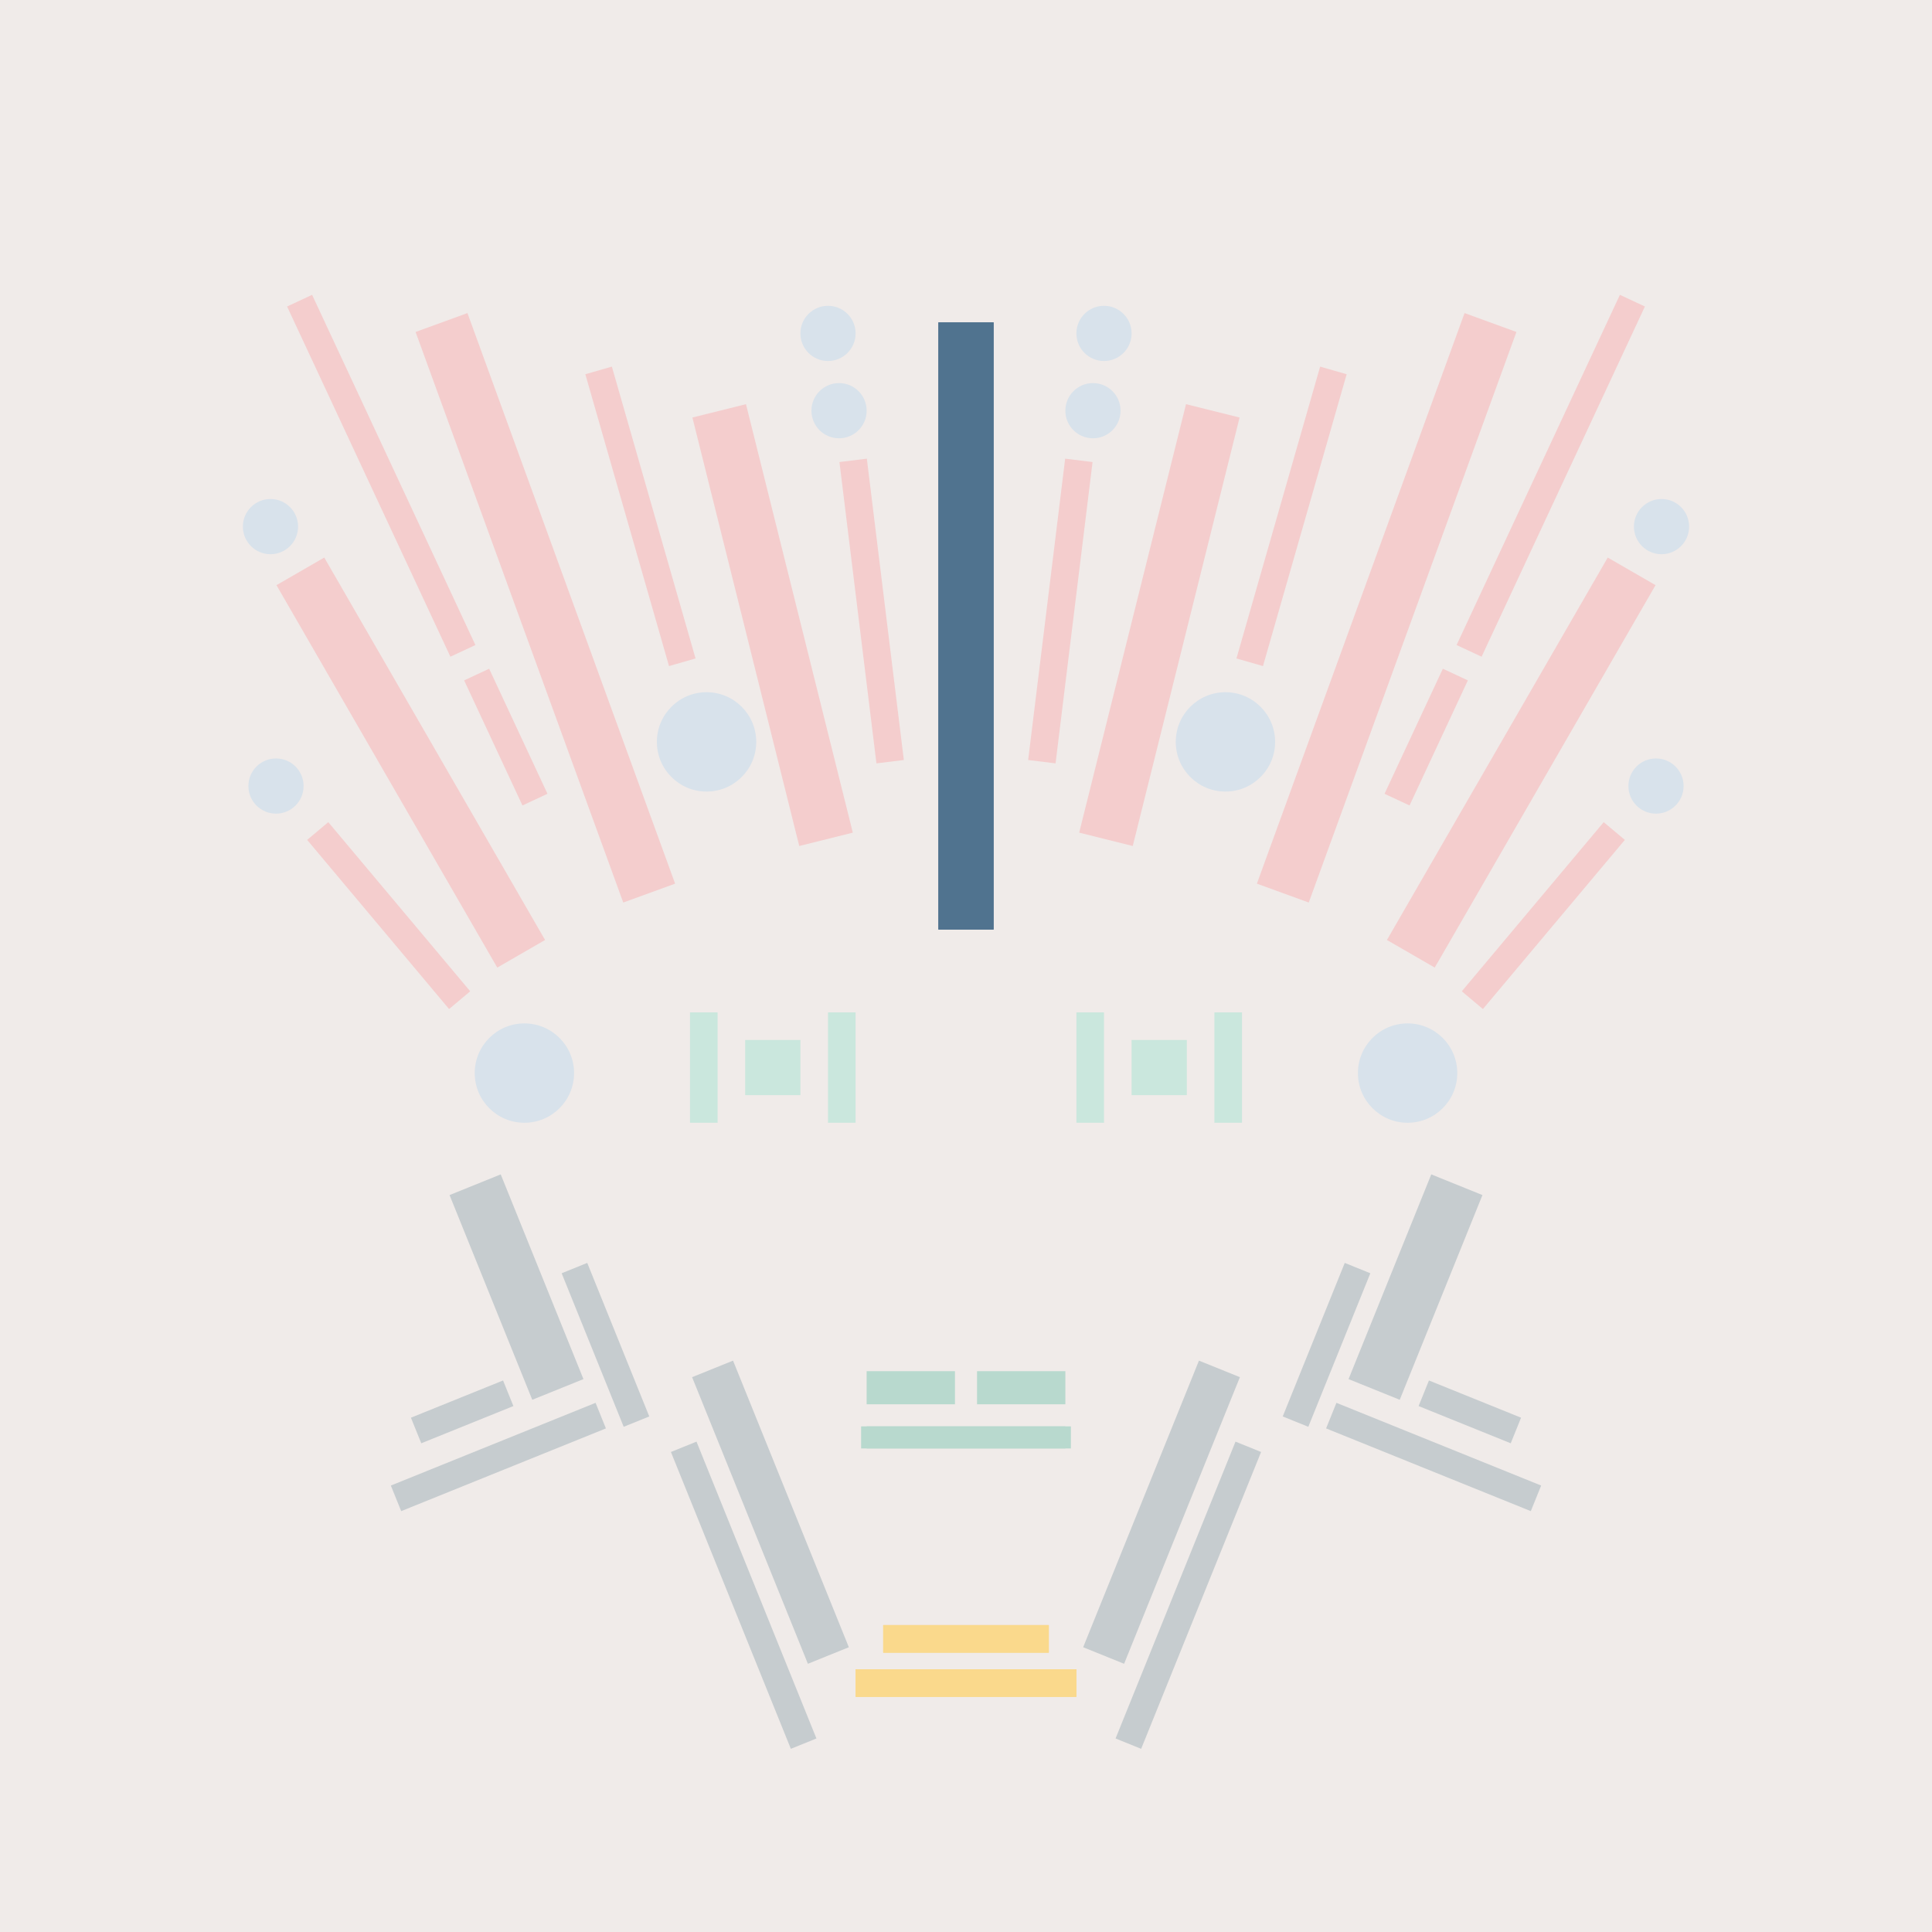
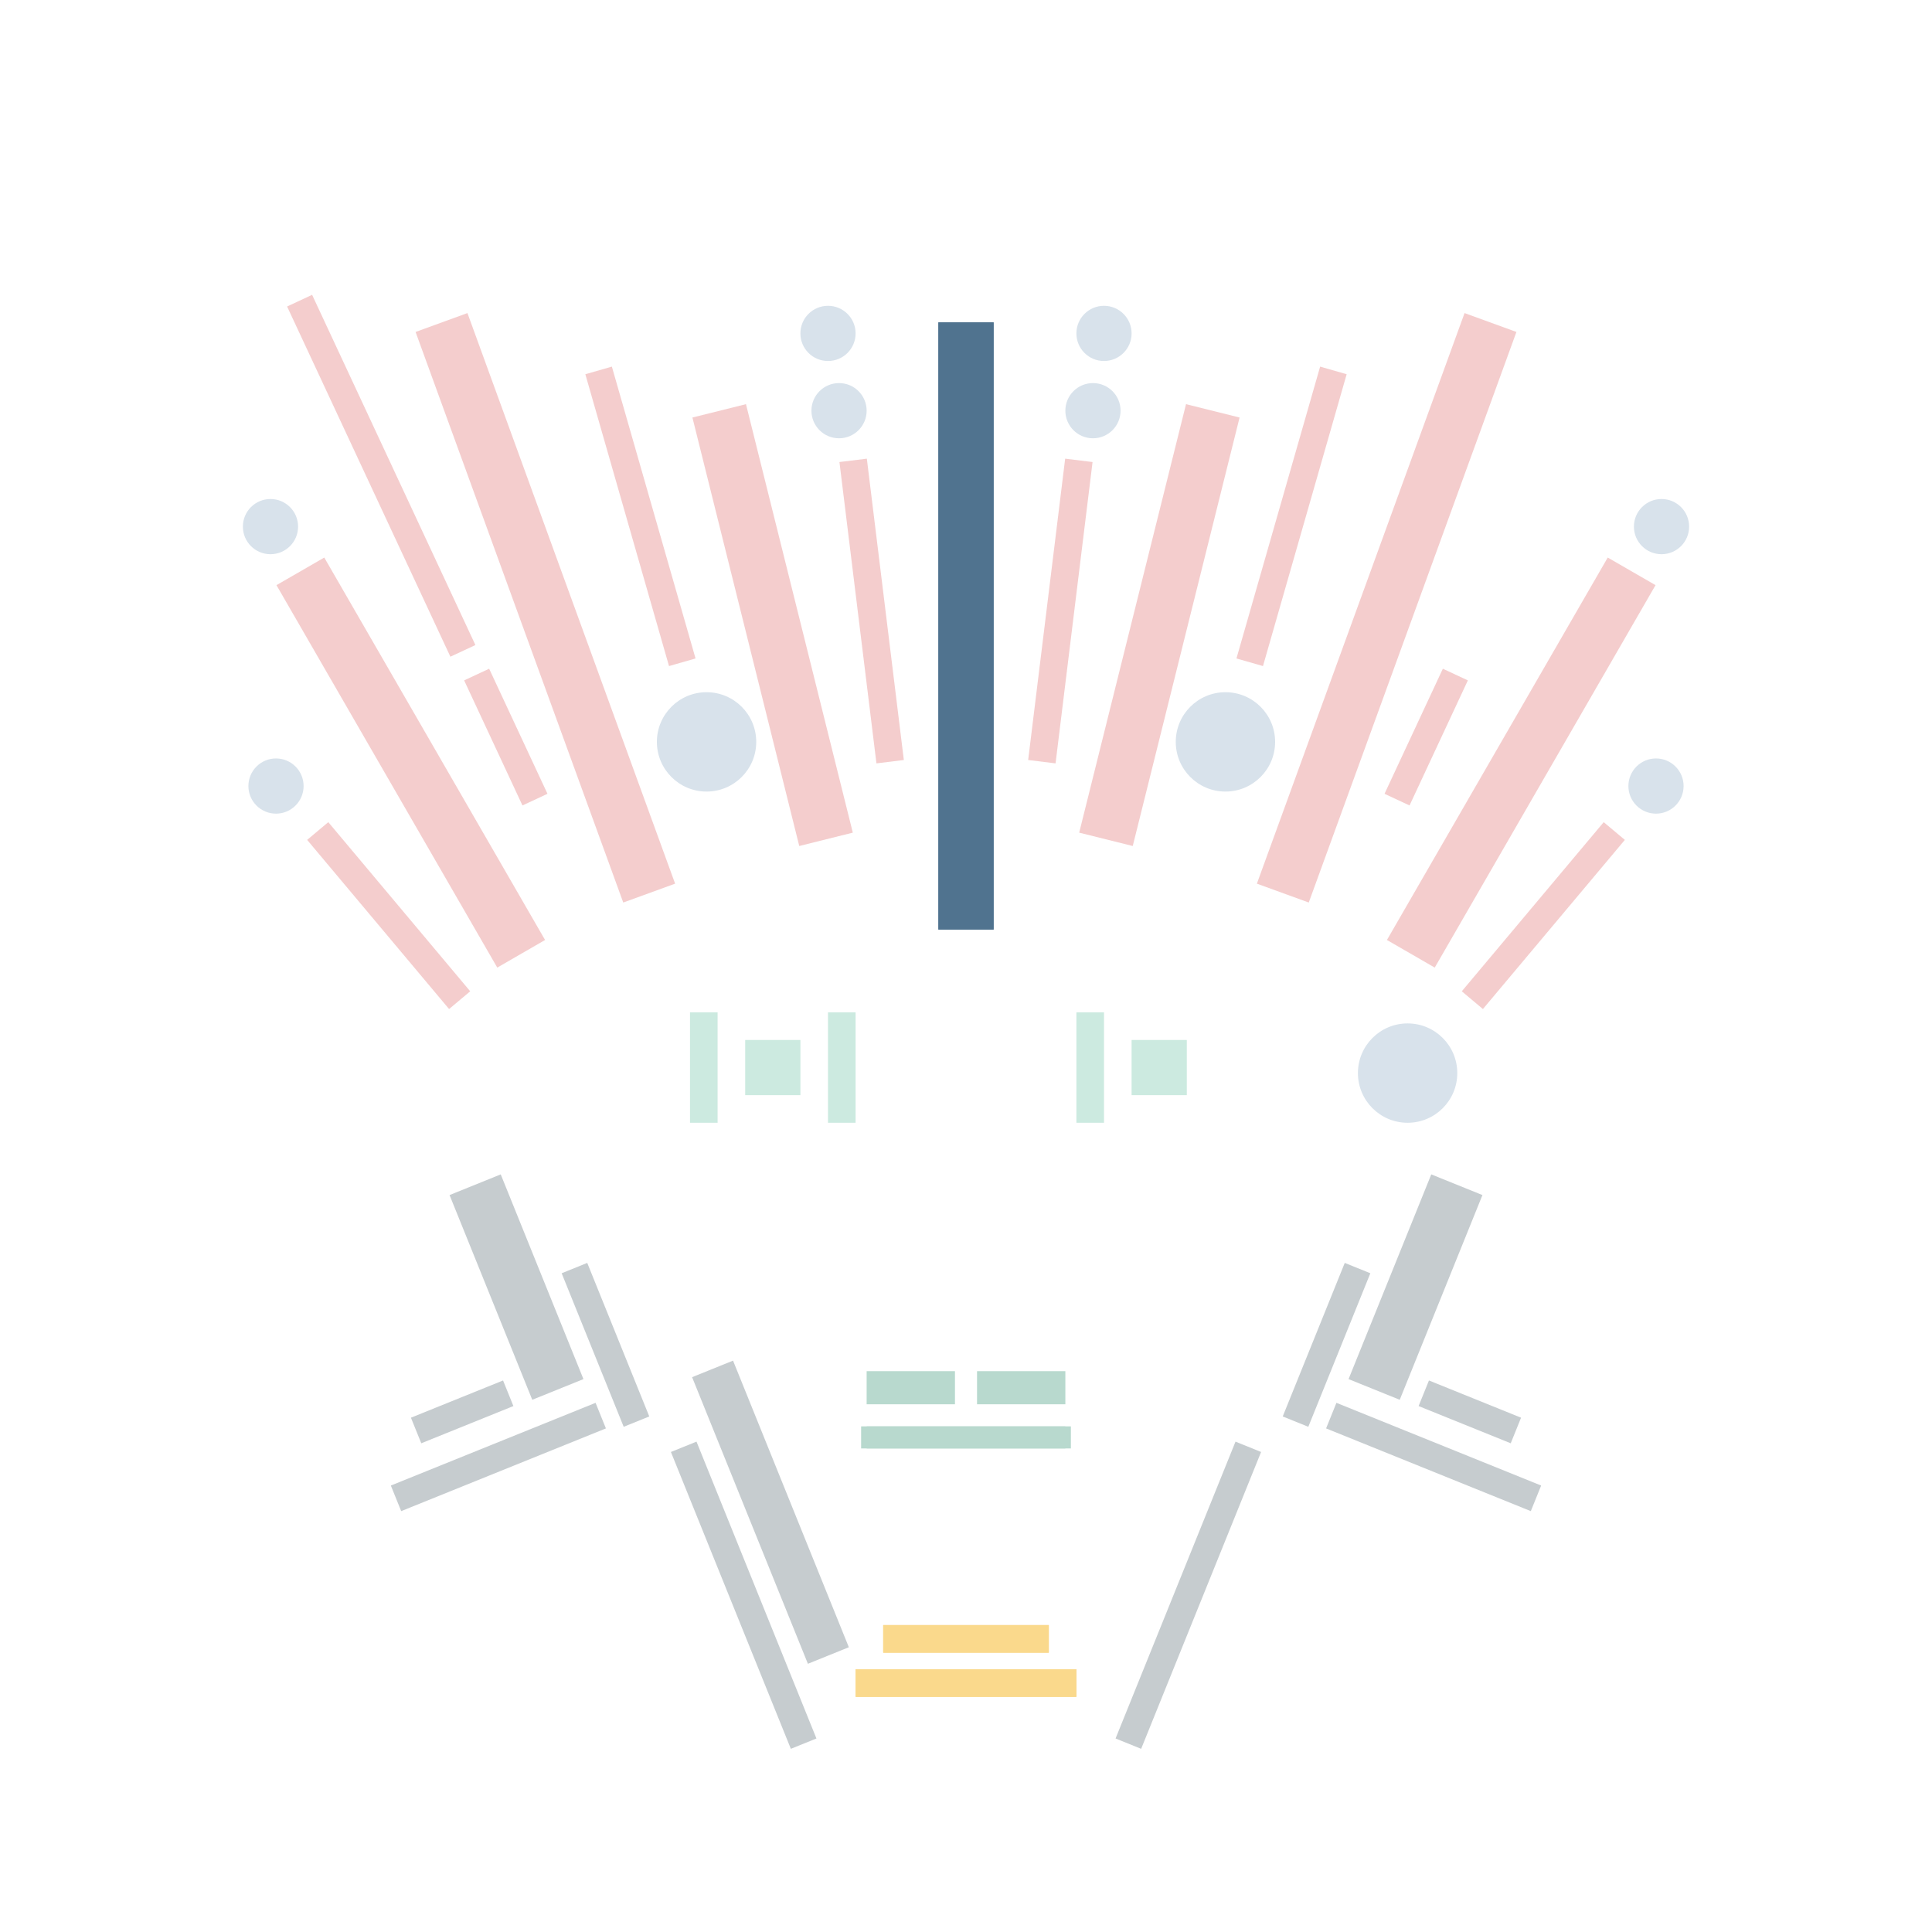
<svg xmlns="http://www.w3.org/2000/svg" preserveAspectRatio="xMinYMin meet" viewBox="0 0 350 350">
  <filter id="neon" y="-2" x="-1" width="350" height="350">
    <feDropShadow flood-color="#8A795D" dx="0" dy="6" flood-opacity="0.65" stdDeviation="2.5" result="shadow" />
    <feOffset in="StrokePaint" dx="0" dy="2.4" result="offStrPnt" />
    <feFlood flood-color="#4A4132" flood-opacity="2" result="flood1" />
    <feOffset in="SourceGraphic" dx="0" dy="2" result="offFlood" />
    <feOffset in="SourceGraphic" dx="0" dy="9" result="offShadow" />
    <feComposite in="flood1" in2="offFlood" operator="in" result="cmpFlood" />
    <feComposite in="shadow" in2="offShadow" operator="in" result="cmpSha" />
    <feGaussianBlur in="offStrPnt" stdDeviation="1" result="bStrokeP" />
    <feGaussianBlur in="cmpFlood" stdDeviation="0.6" result="bFlood" />
    <feGaussianBlur in="cmpSha" stdDeviation="0.6" result="bShadow" />
    <feMerge>
      <feMergeNode in="bStrokeP" />
      <feMergeNode in="bshadow" />
      <feMergeNode in="bFlood" />
      <feMergeNode in="SourceGraphic" />
    </feMerge>
  </filter>
-   <rect width="100%" height="100%" fill="#F0EBE9" />
  <g filter="url(#neon)">
    <rect x="160" y="281" width="30 " height="5  " fill="#fad98c" />
    <rect x="155" y="289" width="40 " height="5  " fill="#fad98c" />
    <rect x="136" y="233" width="8  " height="56 " fill="#C6CCCF" transform="  translate( -88 , 71  ) rotate ( -22)" />
    <rect x="132" y="246" width="5  " height="58 " fill="#C6CCCF" transform="  translate( -93 , 71  ) rotate ( -22)" />
    <rect x="107" y="215" width="5  " height="30 " fill="#C6CCCF" transform="  translate( -78 , 58  ) rotate ( -22)" />
    <rect x="89 " y="200" width="10 " height="40 " fill="#C6CCCF" transform="  translate( -76 , 51  ) rotate ( -22)" />
    <rect x="75 " y="240" width="18 " height="5  " fill="#C6CCCF" transform="  translate( -85 , 49  ) rotate ( -22)" />
    <rect x="70 " y="248" width="40 " height="5  " fill="#C6CCCF" transform="  translate( -87 , 52  ) rotate ( -22)" />
    <rect x="160" y="281" width="30 " height="5  " fill="#fad98c" transform="scale(-1,1) translate(-350,0)" />
    <rect x="155" y="289" width="40 " height="5  " fill="#fad98c" transform="scale(-1,1) translate(-350,0)" />
-     <rect x="136" y="233" width="8  " height="56 " fill="#C6CCCF" transform=" scale(-1,1)  translate(-350,0) translate( -88 , 71  ) rotate ( -22)" />
    <rect x="132" y="246" width="5  " height="58 " fill="#C6CCCF" transform=" scale(-1,1)  translate(-350,0) translate( -93 , 71  ) rotate ( -22)" />
    <rect x="107" y="215" width="5  " height="30 " fill="#C6CCCF" transform=" scale(-1,1)  translate(-350,0) translate( -78 , 58  ) rotate ( -22)" />
    <rect x="89 " y="200" width="10 " height="40 " fill="#C6CCCF" transform=" scale(-1,1)  translate(-350,0) translate( -76 , 51  ) rotate ( -22)" />
    <rect x="75 " y="240" width="18 " height="5  " fill="#C6CCCF" transform=" scale(-1,1)  translate(-350,0) translate( -85 , 49  ) rotate ( -22)" />
    <rect x="70 " y="248" width="40 " height="5  " fill="#C6CCCF" transform=" scale(-1,1)  translate(-350,0) translate( -87 , 52  ) rotate ( -22)" />
    <rect x="170" y="45 " width="10 " height="110" fill="#50738F" />
    <rect x="69 " y="85 " width="10 " height="80 " fill="#F4CDCD" transform="  translate( 201 , 196 ) rotate ( 150)" />
    <rect x="67 " y="133" width="5  " height="40 " fill="#F4CDCD" transform="  translate( 222 , 225 ) rotate ( 140)" />
    <rect x="88 " y="109" width="5  " height="25 " fill="#F4CDCD" transform="  translate( 225 , 192 ) rotate ( 155)" />
    <rect x="66 " y="38 " width="5  " height="70 " fill="#F4CDCD" transform="  translate( 162 , 110 ) rotate ( 155)" />
    <rect x="94 " y="42 " width="10 " height="110" fill="#F4CDCD" transform="  translate( 225 , 154 ) rotate ( 160)" />
    <rect x="135" y="60 " width="10 " height="80 " fill="#F4CDCD" transform="  translate( 300 , 163 ) rotate ( 166)" />
    <rect x="154" y="69 " width="5  " height="55 " fill="#F4CDCD" transform="  translate( 325 , 174 ) rotate ( 173)" />
    <rect x="112" y="52 " width="5  " height="55 " fill="#F4CDCD" transform="  translate( 248 , 125 ) rotate ( 164)" />
-     <circle cx="95 " cy="181" r="9  " fill="#d8e2eb" />
    <circle cx="128" cy="121" r="9  " fill="#d8e2eb" />
    <circle cx="50 " cy="129" r="5  " fill="#d8e2eb" />
    <circle cx="49 " cy="82 " r="5  " fill="#d8e2eb" />
    <circle cx="150" cy="47 " r="5  " fill="#d8e2eb" />
    <circle cx="152" cy="61 " r="5  " fill="#d8e2eb" />
    <rect x="170" y="45 " width="10 " height="110" fill="#50738F" transform="scale(-1,1) translate(-350,0)" />
    <rect x="69 " y="85 " width="10 " height="80 " fill="#F4CDCD" transform=" scale(-1,1)  translate(-350,0) translate( 201 , 196 ) rotate ( 150)" />
    <rect x="67 " y="133" width="5  " height="40 " fill="#F4CDCD" transform=" scale(-1,1)  translate(-350,0) translate( 222 , 225 ) rotate ( 140)" />
    <rect x="88 " y="109" width="5  " height="25 " fill="#F4CDCD" transform=" scale(-1,1)  translate(-350,0) translate( 225 , 192 ) rotate ( 155)" />
-     <rect x="66 " y="38 " width="5  " height="70 " fill="#F4CDCD" transform=" scale(-1,1)  translate(-350,0) translate( 162 , 110 ) rotate ( 155)" />
    <rect x="94 " y="42 " width="10 " height="110" fill="#F4CDCD" transform=" scale(-1,1)  translate(-350,0) translate( 225 , 154 ) rotate ( 160)" />
    <rect x="135" y="60 " width="10 " height="80 " fill="#F4CDCD" transform=" scale(-1,1)  translate(-350,0) translate( 300 , 163 ) rotate ( 166)" />
    <rect x="154" y="69 " width="5  " height="55 " fill="#F4CDCD" transform=" scale(-1,1)  translate(-350,0) translate( 325 , 174 ) rotate ( 173)" />
    <rect x="112" y="52 " width="5  " height="55 " fill="#F4CDCD" transform=" scale(-1,1)  translate(-350,0) translate( 248 , 125 ) rotate ( 164)" />
    <circle cx="95 " cy="181" r="9  " fill="#d8e2eb" transform="scale(-1,1) translate(-350,0)" />
    <circle cx="128" cy="121" r="9  " fill="#d8e2eb" transform="scale(-1,1) translate(-350,0)" />
    <circle cx="50 " cy="129" r="5  " fill="#d8e2eb" transform="scale(-1,1) translate(-350,0)" />
    <circle cx="49 " cy="82 " r="5  " fill="#d8e2eb" transform="scale(-1,1) translate(-350,0)" />
    <circle cx="150" cy="47 " r="5  " fill="#d8e2eb" transform="scale(-1,1) translate(-350,0)" />
    <circle cx="152" cy="61 " r="5  " fill="#d8e2eb" transform="scale(-1,1) translate(-350,0)" />
    <rect x="157" y="235" width="16 " height="6  " fill="#b8d9ce" />
    <rect x="157" y="245" width="37 " height="4  " fill="#b8d9ce" />
    <rect x="157" y="235" width="16 " height="6  " fill="#b8d9ce" transform="scale(-1,1) translate(-350,0)" />
    <rect x="157" y="245" width="37 " height="4  " fill="#b8d9ce" transform="scale(-1,1) translate(-350,0)" />
  </g>
  <g fill-opacity="0.85">
    <rect x="125" y="170" width="5  " height="20 " fill="#C3E6DA" filter="url(#neon)" />
    <rect x="135" y="175" width="10 " height="10 " fill="#C3E6DA" filter="url(#neon)" />
    <rect x="150" y="170" width="5  " height="20 " fill="#C3E6DA" filter="url(#neon)" />
-     <rect x="125" y="170" width="5  " height="20 " fill="#C3E6DA" filter="url(#neon)" transform="scale(-1,1) translate(-350,0)" />
    <rect x="135" y="175" width="10 " height="10 " fill="#C3E6DA" filter="url(#neon)" transform="scale(-1,1) translate(-350,0)" />
    <rect x="150" y="170" width="5  " height="20 " fill="#C3E6DA" filter="url(#neon)" transform="scale(-1,1) translate(-350,0)" />
  </g>
</svg>